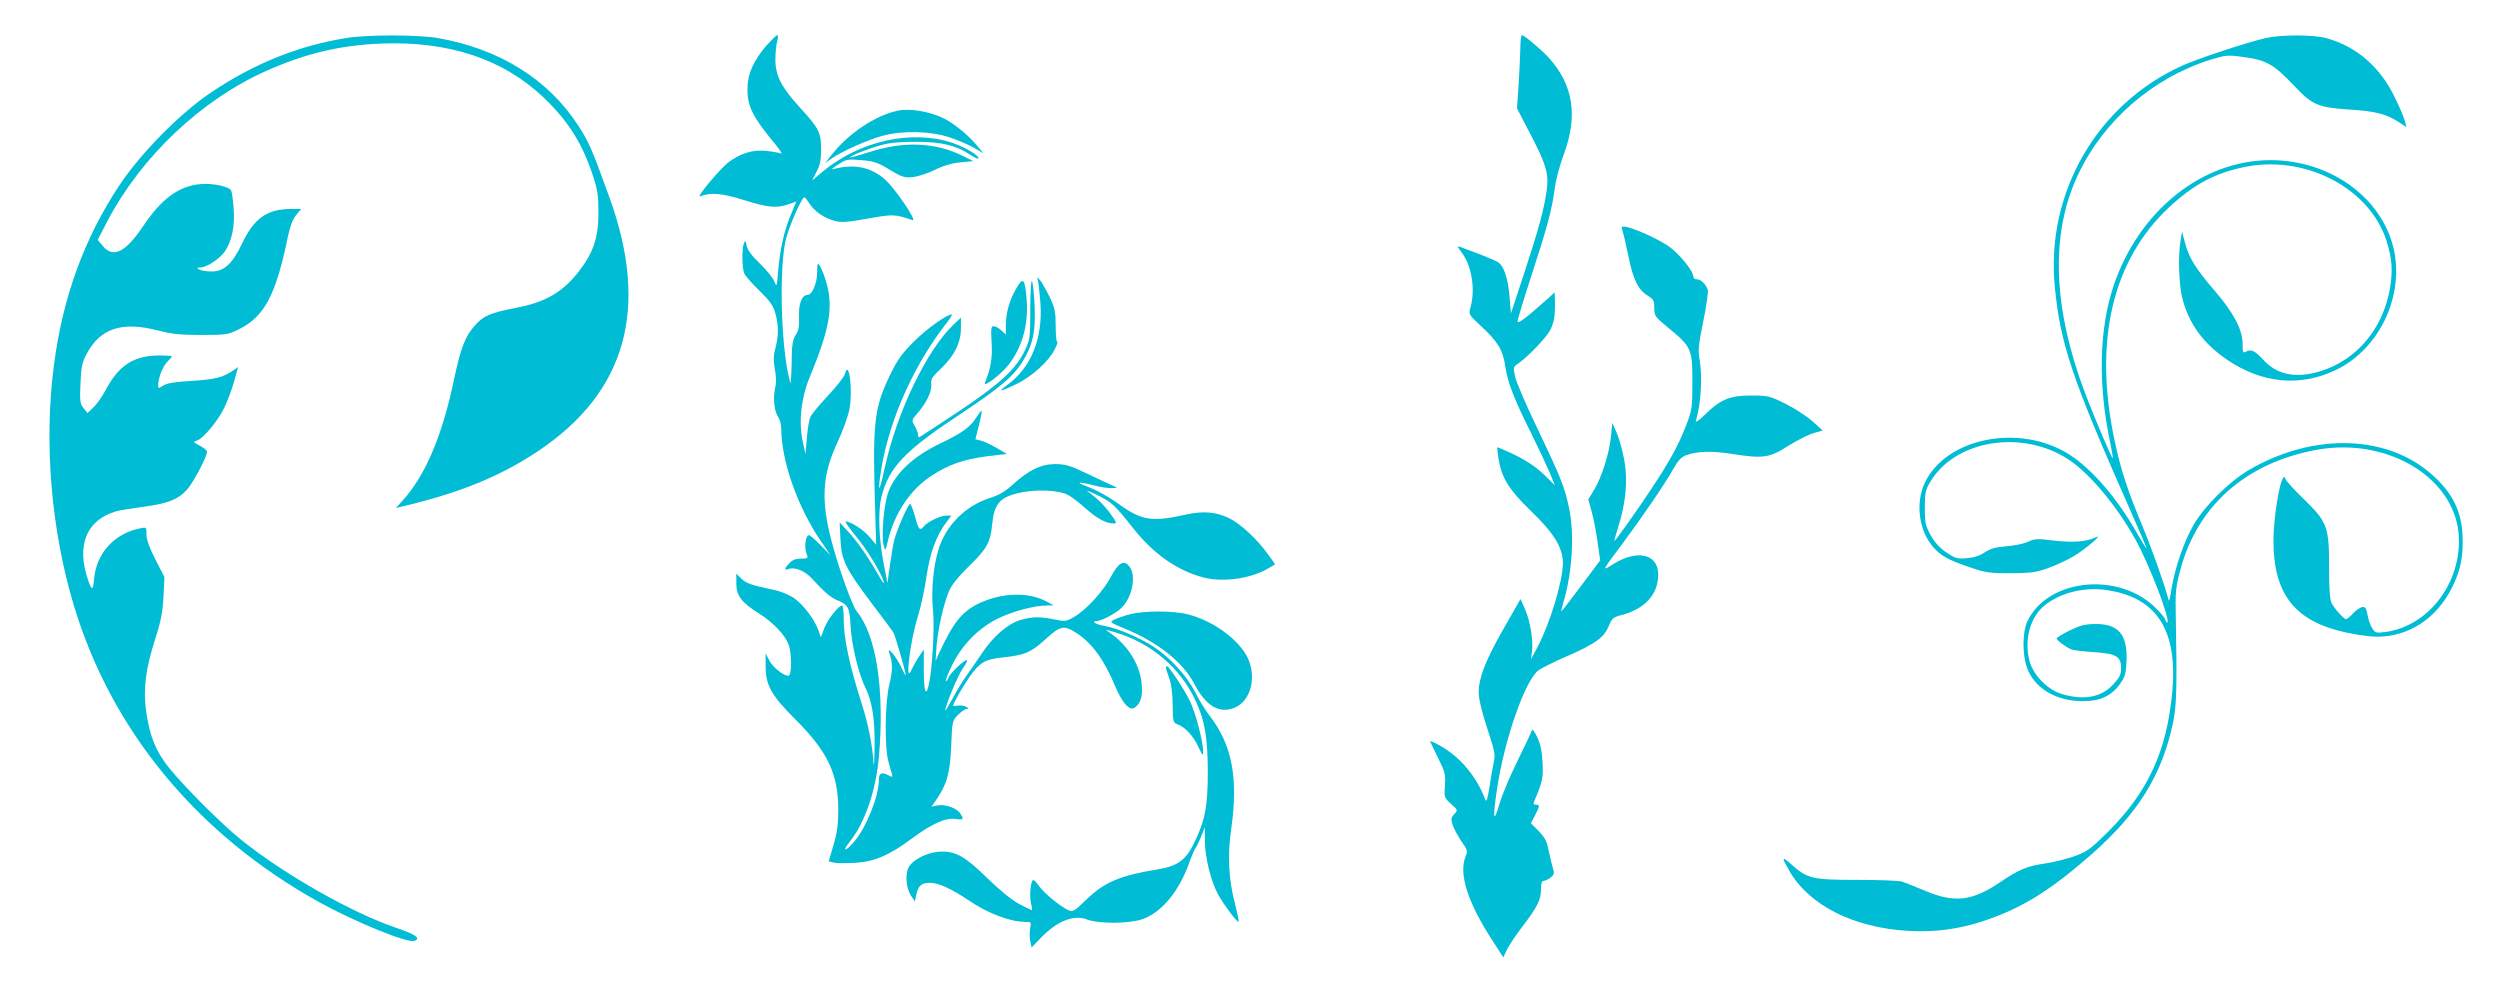
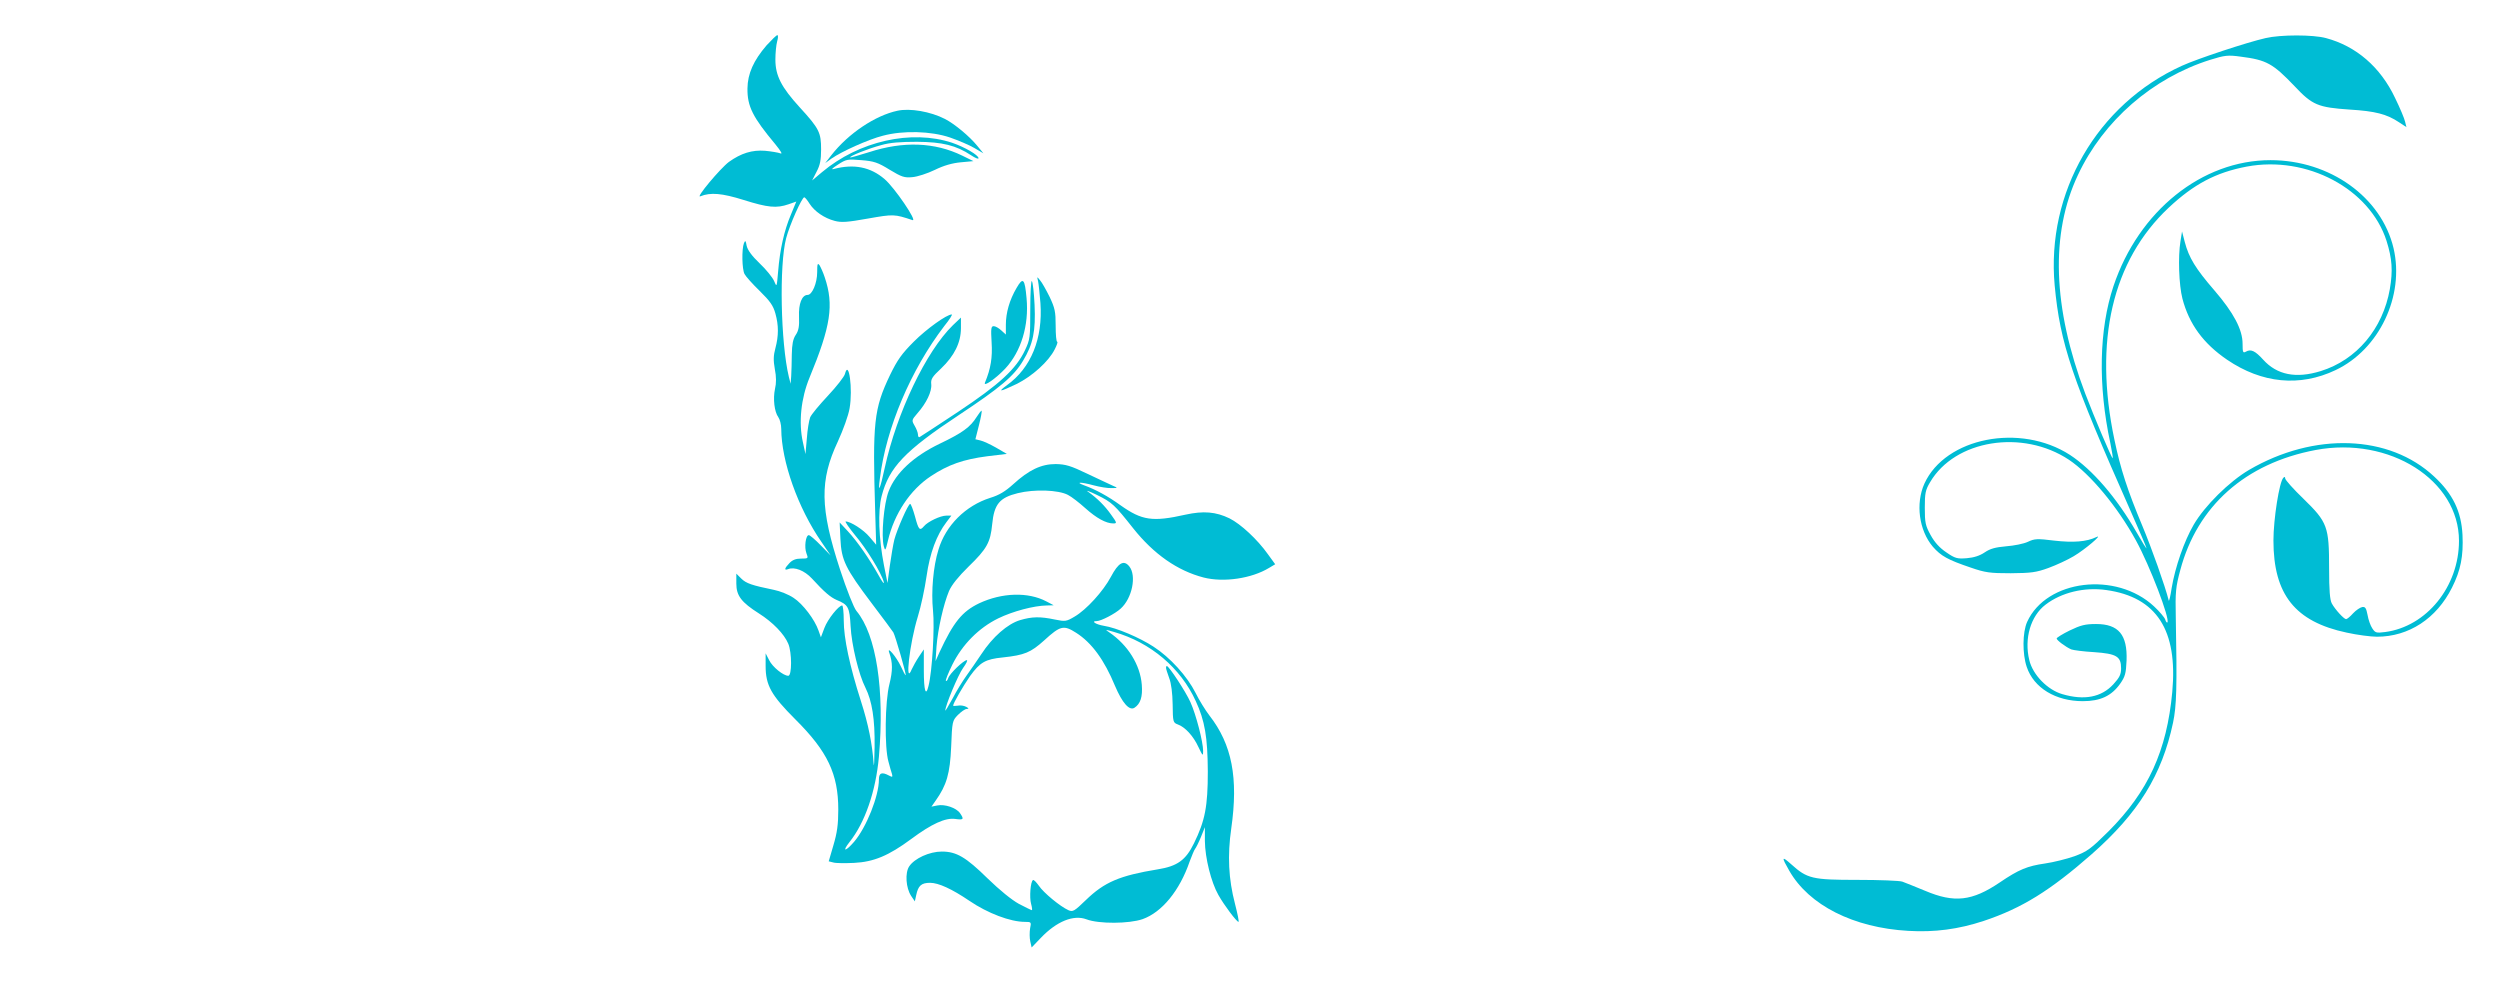
<svg xmlns="http://www.w3.org/2000/svg" version="1.0" width="1280pt" height="512pt" viewBox="0 0 1280 512" preserveAspectRatio="xMidYMid meet">
  <g transform="translate(0,512) scale(0.1,-0.1)" fill="#00bcd4" stroke="none">
-     <path d="M1770 4925 c-247 -41 -465 -129 -686 -276 -158 -105 -362 -311 -473 -478 -179 -270 -290 -573 -335 -921 -52 -399 -14 -845 103 -1233 194 -641 633 -1171 1255 -1516 187 -103 454 -212 489 -198 33 13 5 33 -96 67 -224 76 -565 269 -787 446 -103 82 -293 272 -374 372 -69 86 -100 163 -118 292 -15 115 -3 213 47 370 29 89 38 138 42 215 l5 100 -46 90 c-31 60 -46 103 -46 128 0 38 0 39 -32 32 -132 -26 -224 -127 -236 -257 -5 -63 -12 -64 -31 -8 -61 178 -9 307 143 352 17 5 80 15 139 23 128 17 180 38 226 90 33 38 101 167 101 192 0 7 -17 21 -37 31 -34 18 -35 20 -15 26 33 11 109 102 141 170 16 33 39 94 50 134 l20 73 -27 -19 c-53 -35 -88 -44 -209 -52 -87 -5 -129 -12 -147 -24 -25 -16 -26 -15 -26 1 0 38 23 97 46 120 13 13 24 26 24 28 0 3 -29 5 -65 5 -129 0 -207 -50 -274 -177 -18 -34 -46 -74 -63 -89 l-30 -29 -20 25 c-18 22 -20 36 -16 125 3 83 8 108 30 150 70 134 181 171 367 123 68 -18 114 -23 221 -23 127 0 138 2 191 28 133 65 192 176 254 480 11 51 25 87 42 107 l25 30 -52 0 c-121 0 -189 -47 -249 -174 -51 -107 -93 -146 -159 -146 -26 0 -54 5 -62 10 -13 8 -12 10 3 10 34 0 97 41 127 81 37 52 54 134 46 225 -3 39 -8 78 -12 87 -8 22 -96 41 -161 34 -109 -11 -196 -75 -288 -212 -92 -137 -155 -169 -209 -104 l-26 31 50 96 c174 332 485 625 820 772 200 88 375 129 585 137 344 13 622 -80 828 -276 127 -122 197 -232 253 -401 23 -69 28 -103 28 -185 1 -126 -24 -203 -93 -295 -85 -113 -174 -166 -324 -195 -138 -27 -173 -42 -216 -92 -50 -56 -72 -115 -106 -274 -60 -288 -146 -491 -261 -619 l-37 -41 29 7 c300 71 503 154 700 285 451 302 571 731 363 1302 -90 249 -104 280 -159 365 -154 237 -404 392 -717 447 -104 18 -366 18 -473 0z" />
    <path d="M3925 4888 c-67 -78 -97 -145 -98 -221 -1 -92 27 -147 143 -286 30 -37 38 -52 25 -46 -11 4 -46 10 -78 13 -66 5 -122 -12 -185 -57 -45 -34 -174 -188 -146 -176 52 21 110 16 222 -19 124 -39 168 -43 229 -22 l40 14 -28 -68 c-34 -80 -56 -178 -65 -290 -7 -82 -7 -82 -21 -48 -8 18 -41 59 -74 90 -40 38 -61 68 -66 89 -5 28 -7 30 -14 14 -12 -31 -10 -134 3 -158 6 -12 41 -51 78 -87 53 -52 69 -75 80 -115 17 -61 17 -114 0 -178 -10 -37 -11 -61 -3 -106 8 -40 8 -73 1 -102 -11 -51 -3 -118 17 -145 8 -11 15 -38 15 -60 1 -166 85 -404 206 -579 l47 -69 -51 52 c-28 29 -55 52 -61 52 -16 0 -24 -62 -12 -93 10 -26 10 -27 -28 -27 -26 0 -44 -7 -59 -23 -26 -27 -28 -39 -7 -31 33 13 84 -7 122 -48 64 -70 95 -96 127 -110 59 -24 66 -37 71 -134 5 -96 42 -249 76 -315 34 -68 49 -162 47 -304 -1 -71 -3 -110 -5 -85 -7 101 -27 202 -65 320 -58 181 -88 323 -88 413 0 42 -4 77 -8 77 -18 0 -74 -70 -91 -115 l-18 -48 -12 34 c-19 56 -80 137 -128 168 -25 17 -70 35 -101 41 -112 23 -142 33 -167 58 l-25 25 0 -51 c0 -62 26 -96 116 -153 71 -45 129 -105 150 -155 19 -45 19 -164 0 -164 -25 0 -81 45 -98 80 l-18 35 0 -65 c0 -99 29 -150 152 -273 165 -164 220 -280 220 -462 0 -77 -6 -119 -25 -183 l-24 -82 24 -6 c13 -4 61 -4 106 -2 101 5 177 37 292 122 105 78 175 110 226 103 43 -6 46 -2 24 30 -19 27 -78 47 -116 39 l-30 -6 21 30 c57 80 74 139 80 277 5 129 6 133 34 162 17 17 37 31 45 31 13 1 12 3 -2 11 -11 6 -30 9 -43 6 -13 -2 -24 -2 -24 0 0 12 49 97 87 152 51 70 77 86 168 95 111 12 142 25 211 87 83 76 100 80 164 39 80 -51 144 -139 199 -272 37 -87 73 -128 99 -112 31 20 43 56 38 118 -8 102 -71 203 -166 268 -24 16 -23 16 25 2 187 -54 340 -184 417 -353 47 -101 61 -186 62 -361 0 -179 -14 -252 -71 -368 -42 -86 -85 -117 -185 -133 -195 -32 -273 -65 -368 -157 -60 -58 -67 -62 -90 -52 -42 19 -127 89 -151 125 -13 18 -26 32 -30 29 -13 -7 -19 -89 -10 -121 5 -18 7 -33 4 -33 -3 0 -33 15 -66 32 -38 21 -98 70 -160 130 -112 110 -160 138 -235 138 -63 0 -140 -35 -167 -76 -22 -33 -17 -110 10 -151 l19 -28 7 32 c10 48 26 63 71 63 43 0 111 -31 201 -92 94 -64 210 -108 285 -108 32 0 33 -1 26 -34 -3 -19 -3 -49 1 -66 l7 -31 47 49 c81 85 168 120 234 95 63 -24 218 -23 287 1 99 35 190 146 241 295 11 29 23 59 28 65 5 6 19 34 30 61 l20 50 0 -71 c1 -87 32 -211 69 -276 29 -52 93 -137 103 -138 4 0 -5 42 -18 93 -33 127 -39 246 -19 385 37 259 4 430 -112 579 -20 26 -53 79 -71 116 -43 85 -130 181 -215 236 -72 47 -190 97 -255 107 -41 7 -67 24 -36 24 22 0 95 38 123 64 59 53 82 169 44 216 -28 35 -56 19 -94 -53 -40 -75 -126 -169 -186 -204 -42 -25 -48 -26 -101 -15 -76 16 -117 15 -178 -3 -64 -19 -141 -86 -199 -175 -24 -36 -58 -85 -76 -110 -18 -25 -50 -76 -70 -115 -21 -38 -38 -67 -38 -63 -1 23 66 184 91 218 16 22 25 40 19 40 -16 0 -89 -70 -95 -92 -4 -11 -9 -17 -12 -14 -3 3 12 40 33 83 51 103 135 188 235 237 74 36 182 65 249 66 l35 1 -38 20 c-93 49 -227 45 -344 -10 -87 -42 -131 -96 -203 -251 l-20 -45 5 75 c7 90 36 217 64 284 14 32 48 74 100 125 94 91 112 124 121 217 10 103 38 136 131 159 85 21 208 17 257 -9 18 -9 58 -40 89 -68 57 -51 106 -78 143 -78 20 0 19 3 -12 46 -32 45 -69 82 -118 117 -14 9 7 2 46 -17 78 -38 91 -51 186 -171 105 -132 226 -217 361 -252 103 -26 245 -5 334 49 l32 19 -37 51 c-54 76 -139 155 -197 184 -70 34 -134 39 -225 19 -169 -38 -223 -30 -333 48 -65 47 -128 81 -186 102 -49 18 -18 18 49 0 30 -8 71 -15 90 -14 34 0 34 1 10 11 -14 6 -72 34 -130 61 -89 43 -114 50 -165 51 -74 0 -137 -30 -217 -103 -41 -37 -72 -56 -118 -70 -126 -40 -228 -141 -265 -265 -27 -86 -38 -215 -28 -312 9 -85 -4 -312 -23 -386 -14 -58 -24 -24 -24 79 l0 108 -25 -37 c-14 -21 -30 -50 -37 -65 -36 -89 -11 133 31 269 16 51 36 145 45 208 17 119 51 210 102 277 l25 33 -26 0 c-30 0 -95 -31 -114 -54 -22 -26 -28 -19 -46 49 -10 36 -21 65 -25 65 -10 0 -67 -130 -81 -183 -6 -24 -16 -84 -23 -133 l-12 -89 -18 90 c-27 139 -32 277 -12 355 38 147 119 232 394 414 213 141 283 200 330 279 52 86 65 152 59 286 -3 62 -9 117 -14 122 -4 4 -8 -60 -8 -144 0 -145 -1 -155 -27 -210 -45 -96 -131 -175 -343 -316 -104 -69 -193 -127 -197 -129 -5 -2 -8 4 -8 13 0 9 -8 30 -17 45 -16 28 -16 29 15 65 45 51 74 111 70 148 -3 26 5 38 51 81 67 64 101 132 101 206 l0 54 -41 -39 c-137 -133 -288 -449 -349 -730 -24 -112 -36 -137 -25 -55 32 259 158 556 330 781 26 32 43 59 38 59 -26 0 -129 -74 -194 -139 -62 -62 -84 -93 -122 -171 -83 -174 -90 -241 -76 -702 l5 -167 -34 40 c-31 37 -97 79 -122 79 -5 0 16 -31 47 -69 59 -69 136 -195 148 -241 3 -14 -9 2 -27 35 -47 84 -108 172 -157 225 l-42 45 4 -85 c5 -108 25 -150 161 -330 56 -74 106 -141 110 -148 10 -17 67 -215 63 -219 -2 -1 -13 19 -25 46 -22 47 -73 108 -59 69 18 -50 18 -92 1 -160 -23 -88 -26 -326 -5 -398 6 -25 15 -53 18 -63 4 -16 2 -17 -15 -8 -37 20 -52 14 -52 -20 0 -85 -64 -245 -127 -319 -44 -51 -64 -53 -24 -2 80 100 135 261 151 437 30 342 -13 625 -115 747 -13 15 -50 108 -84 212 -103 315 -105 456 -11 656 27 59 54 133 60 170 17 97 -4 254 -24 175 -4 -14 -42 -63 -86 -110 -44 -47 -86 -97 -92 -112 -6 -16 -14 -64 -17 -108 l-7 -80 -13 60 c-23 101 -10 226 34 332 109 264 125 372 78 512 -8 25 -21 53 -27 63 -10 13 -12 7 -12 -35 0 -57 -26 -117 -49 -117 -29 0 -47 -45 -44 -112 2 -49 -2 -71 -17 -93 -14 -21 -19 -48 -20 -100 0 -38 -2 -88 -3 -110 l-3 -40 -9 35 c-42 175 -50 573 -14 710 18 69 81 210 93 210 4 -1 16 -15 27 -33 25 -39 75 -74 129 -88 34 -9 64 -7 170 12 131 23 135 23 228 -8 27 -8 -93 168 -143 210 -72 62 -157 79 -259 52 -17 -5 -10 3 20 22 43 28 49 29 120 23 65 -5 85 -12 145 -49 61 -37 76 -42 116 -38 26 2 78 19 115 37 47 23 90 35 133 39 l65 6 -57 28 c-141 69 -302 75 -477 18 -52 -16 -96 -29 -97 -27 -6 6 94 46 159 63 44 13 99 17 183 17 130 -1 200 -18 277 -69 21 -14 38 -21 38 -15 0 16 -71 57 -135 79 -209 69 -477 9 -667 -151 l-50 -42 23 45 c18 34 23 60 23 114 0 86 -9 106 -109 215 -95 104 -125 163 -125 245 0 33 4 75 9 93 5 17 6 32 1 32 -5 0 -29 -24 -55 -52z" />
-     <path d="M7784 4868 c-1 -40 -5 -125 -9 -188 l-8 -115 61 -117 c89 -169 103 -218 91 -303 -14 -100 -41 -198 -116 -426 l-67 -204 -7 85 c-8 95 -29 159 -60 178 -11 7 -55 26 -97 42 -42 15 -86 32 -96 36 -16 6 -15 1 8 -29 51 -67 71 -189 45 -280 -10 -37 -10 -37 51 -94 89 -82 115 -125 127 -209 13 -85 44 -165 134 -345 37 -75 79 -165 94 -200 l26 -64 -38 38 c-49 51 -110 92 -188 128 -36 16 -66 29 -68 29 -2 0 0 -25 5 -56 16 -100 51 -158 165 -269 120 -115 166 -191 165 -270 -2 -97 -67 -310 -131 -430 l-32 -60 5 40 c7 56 -10 160 -37 219 l-22 49 -85 -149 c-95 -166 -129 -255 -129 -329 0 -32 15 -97 43 -182 39 -118 43 -138 34 -175 -5 -24 -15 -81 -22 -128 -9 -59 -16 -79 -21 -65 -44 119 -131 222 -235 279 -29 16 -51 25 -48 20 2 -5 21 -44 42 -87 35 -70 38 -83 34 -139 -4 -59 -4 -62 31 -94 36 -32 36 -32 16 -53 -17 -20 -17 -25 -6 -59 8 -20 28 -57 45 -82 30 -42 31 -47 20 -75 -37 -87 11 -238 139 -433 l54 -84 18 39 c10 21 45 74 79 118 78 102 96 139 96 192 0 30 4 43 14 43 8 0 23 8 35 17 19 15 20 22 12 48 -5 17 -15 57 -22 90 -9 48 -19 67 -51 100 l-40 40 21 40 c25 48 26 55 5 55 -12 0 -14 5 -9 17 43 102 47 120 43 198 -3 57 -10 95 -27 130 -14 30 -25 44 -28 35 -2 -8 -35 -78 -73 -155 -38 -77 -81 -178 -94 -225 -30 -102 -34 -70 -11 82 38 255 145 558 213 607 16 11 80 43 142 70 147 64 192 96 216 154 17 41 24 47 63 57 122 31 191 106 191 208 0 107 -109 131 -233 52 -56 -35 -58 -38 49 105 107 144 224 316 263 387 23 41 41 59 63 67 61 22 133 23 242 6 153 -24 187 -19 283 43 44 27 101 57 127 64 l48 14 -53 48 c-30 26 -92 66 -138 89 -81 40 -89 42 -175 42 -110 0 -157 -20 -236 -97 -31 -31 -50 -44 -47 -32 27 88 35 233 17 324 -6 36 -2 75 21 186 16 78 26 150 23 160 -11 30 -36 54 -56 54 -10 0 -18 6 -18 13 0 29 -67 112 -122 153 -55 40 -198 104 -234 104 -12 0 -14 -5 -8 -17 4 -10 18 -70 31 -133 25 -124 51 -176 103 -206 26 -16 30 -24 30 -61 0 -41 3 -45 75 -104 115 -95 120 -106 120 -274 0 -133 -2 -144 -32 -223 -39 -101 -84 -183 -176 -322 -76 -115 -186 -270 -192 -270 -1 0 8 33 21 74 38 121 49 235 31 336 -8 47 -25 110 -38 140 l-24 55 -7 -72 c-9 -86 -48 -210 -88 -274 l-28 -46 18 -65 c10 -35 23 -106 30 -156 l13 -91 -98 -131 c-53 -71 -99 -130 -101 -130 -1 0 3 21 11 47 45 151 57 347 29 480 -22 107 -43 159 -160 404 -57 118 -109 239 -116 268 -11 50 -11 52 13 68 53 37 150 138 168 177 19 40 24 73 22 150 l-1 39 -43 -39 c-108 -96 -147 -125 -147 -109 0 9 31 112 69 228 83 254 107 344 121 449 5 44 26 122 46 176 74 198 50 356 -75 495 -37 41 -127 117 -139 117 -4 0 -8 -33 -8 -72z" />
    <path d="M11600 4925 c-93 -21 -351 -106 -429 -142 -434 -197 -695 -649 -651 -1125 28 -298 88 -476 389 -1155 45 -101 81 -186 81 -190 0 -4 -23 33 -51 82 -101 176 -226 321 -341 396 -254 164 -637 89 -745 -147 -46 -102 -28 -239 43 -323 42 -48 76 -67 194 -107 75 -26 99 -29 205 -29 104 1 130 4 193 27 41 15 99 42 129 60 58 34 155 117 116 98 -50 -24 -118 -29 -215 -18 -88 11 -101 10 -135 -6 -21 -10 -71 -20 -111 -23 -56 -5 -82 -12 -110 -31 -25 -17 -55 -27 -92 -30 -49 -4 -60 -1 -105 30 -34 23 -59 50 -80 88 -27 49 -30 64 -30 140 0 74 3 91 27 131 127 217 473 273 711 115 109 -73 249 -241 343 -413 71 -129 176 -404 161 -420 -3 -2 -8 4 -11 15 -4 11 -29 41 -57 67 -194 181 -551 138 -650 -79 -24 -53 -25 -164 -2 -231 36 -107 148 -175 287 -175 90 0 147 27 191 89 26 37 30 53 33 119 5 132 -41 187 -156 187 -56 0 -79 -6 -135 -33 -37 -18 -67 -37 -67 -41 0 -9 47 -44 75 -56 11 -4 64 -11 117 -14 115 -8 138 -22 138 -83 0 -31 -8 -47 -40 -82 -61 -66 -149 -83 -261 -50 -76 22 -151 99 -169 174 -27 111 7 226 83 284 82 63 200 91 311 75 258 -36 367 -205 338 -522 -28 -302 -123 -509 -326 -713 -92 -91 -108 -103 -175 -128 -40 -14 -108 -31 -150 -37 -91 -13 -135 -31 -232 -97 -142 -96 -233 -106 -382 -43 -51 21 -103 42 -117 47 -14 5 -117 9 -230 9 -231 0 -257 6 -339 80 -49 44 -51 38 -10 -33 101 -177 329 -292 609 -308 135 -8 257 8 387 51 195 65 340 155 553 342 238 210 359 404 416 673 18 86 21 180 14 540 -3 129 0 156 23 241 87 328 333 547 693 615 378 71 734 -154 734 -465 0 -234 -166 -439 -378 -467 -46 -6 -51 -4 -66 19 -9 13 -20 44 -24 68 -7 36 -12 43 -27 41 -11 -2 -32 -16 -47 -32 -15 -17 -31 -30 -36 -30 -11 0 -56 49 -73 80 -10 18 -14 67 -14 180 0 214 -8 236 -131 356 -52 50 -94 97 -94 105 0 8 -3 9 -9 3 -21 -20 -51 -213 -51 -321 0 -277 111 -416 375 -472 54 -12 124 -21 155 -21 163 0 305 93 384 251 45 89 59 162 54 270 -6 120 -49 210 -145 299 -230 215 -614 229 -948 34 -102 -60 -227 -184 -283 -280 -49 -84 -95 -217 -113 -324 -6 -41 -13 -70 -15 -65 -18 73 -88 270 -135 382 -76 182 -112 292 -143 441 -107 505 -11 917 277 1188 129 121 242 181 400 211 308 58 630 -113 716 -380 29 -92 33 -153 17 -247 -36 -204 -170 -363 -354 -420 -126 -39 -224 -20 -295 59 -40 44 -62 55 -87 41 -16 -9 -18 -5 -18 40 0 72 -45 158 -145 274 -96 111 -130 167 -151 247 l-14 54 -8 -50 c-13 -79 -8 -224 10 -294 34 -130 107 -230 229 -313 178 -121 372 -140 555 -53 224 106 354 380 297 624 -62 262 -326 451 -630 451 -351 0 -675 -260 -804 -645 -74 -222 -80 -508 -16 -804 8 -41 14 -75 12 -77 -4 -4 -95 211 -141 332 -166 439 -179 817 -37 1118 130 278 382 497 678 590 74 23 90 25 155 16 133 -17 165 -35 276 -151 91 -97 120 -109 282 -120 131 -8 190 -23 253 -65 l38 -25 -7 28 c-3 15 -26 70 -51 121 -75 159 -200 266 -354 307 -66 18 -232 18 -309 0z" />
    <path d="M4595 4553 c-113 -24 -251 -116 -338 -227 l-32 -41 32 23 c51 36 191 99 263 117 104 28 247 24 344 -9 43 -15 100 -39 125 -54 l46 -27 -32 39 c-39 48 -116 112 -165 137 -74 38 -179 56 -243 42z" />
    <path d="M5315 3680 c3 -14 8 -64 12 -112 13 -181 -48 -331 -170 -419 -52 -38 -40 -37 48 5 79 39 164 115 195 177 11 21 17 39 13 39 -5 0 -8 37 -8 83 0 71 -4 90 -31 147 -18 36 -39 74 -49 85 -16 20 -16 20 -10 -5z" />
    <path d="M5205 3646 c-36 -61 -55 -127 -55 -189 l0 -50 -23 21 c-13 12 -30 22 -39 22 -14 0 -15 -12 -11 -83 5 -77 -4 -134 -34 -206 -10 -25 56 21 104 72 81 87 122 221 109 360 -9 101 -18 110 -51 53z" />
    <path d="M5001 2986 c-33 -53 -73 -82 -190 -138 -133 -64 -225 -149 -261 -243 -25 -64 -39 -229 -25 -282 7 -26 9 -23 21 28 32 138 114 261 220 331 89 59 166 86 289 102 l100 12 -55 32 c-30 17 -66 34 -81 37 l-25 6 18 71 c10 39 16 73 14 75 -2 2 -13 -12 -25 -31z" />
-     <path d="M5782 1974 c-29 -7 -64 -20 -78 -27 -24 -12 -22 -14 53 -45 170 -69 299 -172 357 -282 60 -115 127 -155 206 -124 82 33 115 152 70 252 -43 94 -176 193 -306 226 -76 20 -230 20 -302 0z" />
    <path d="M5970 1701 c0 -5 7 -28 16 -52 11 -28 17 -78 18 -136 1 -89 2 -93 26 -102 37 -13 80 -59 106 -116 22 -46 24 -48 24 -20 0 46 -36 186 -65 250 -23 52 -110 185 -121 185 -2 0 -4 -4 -4 -9z" />
  </g>
</svg>